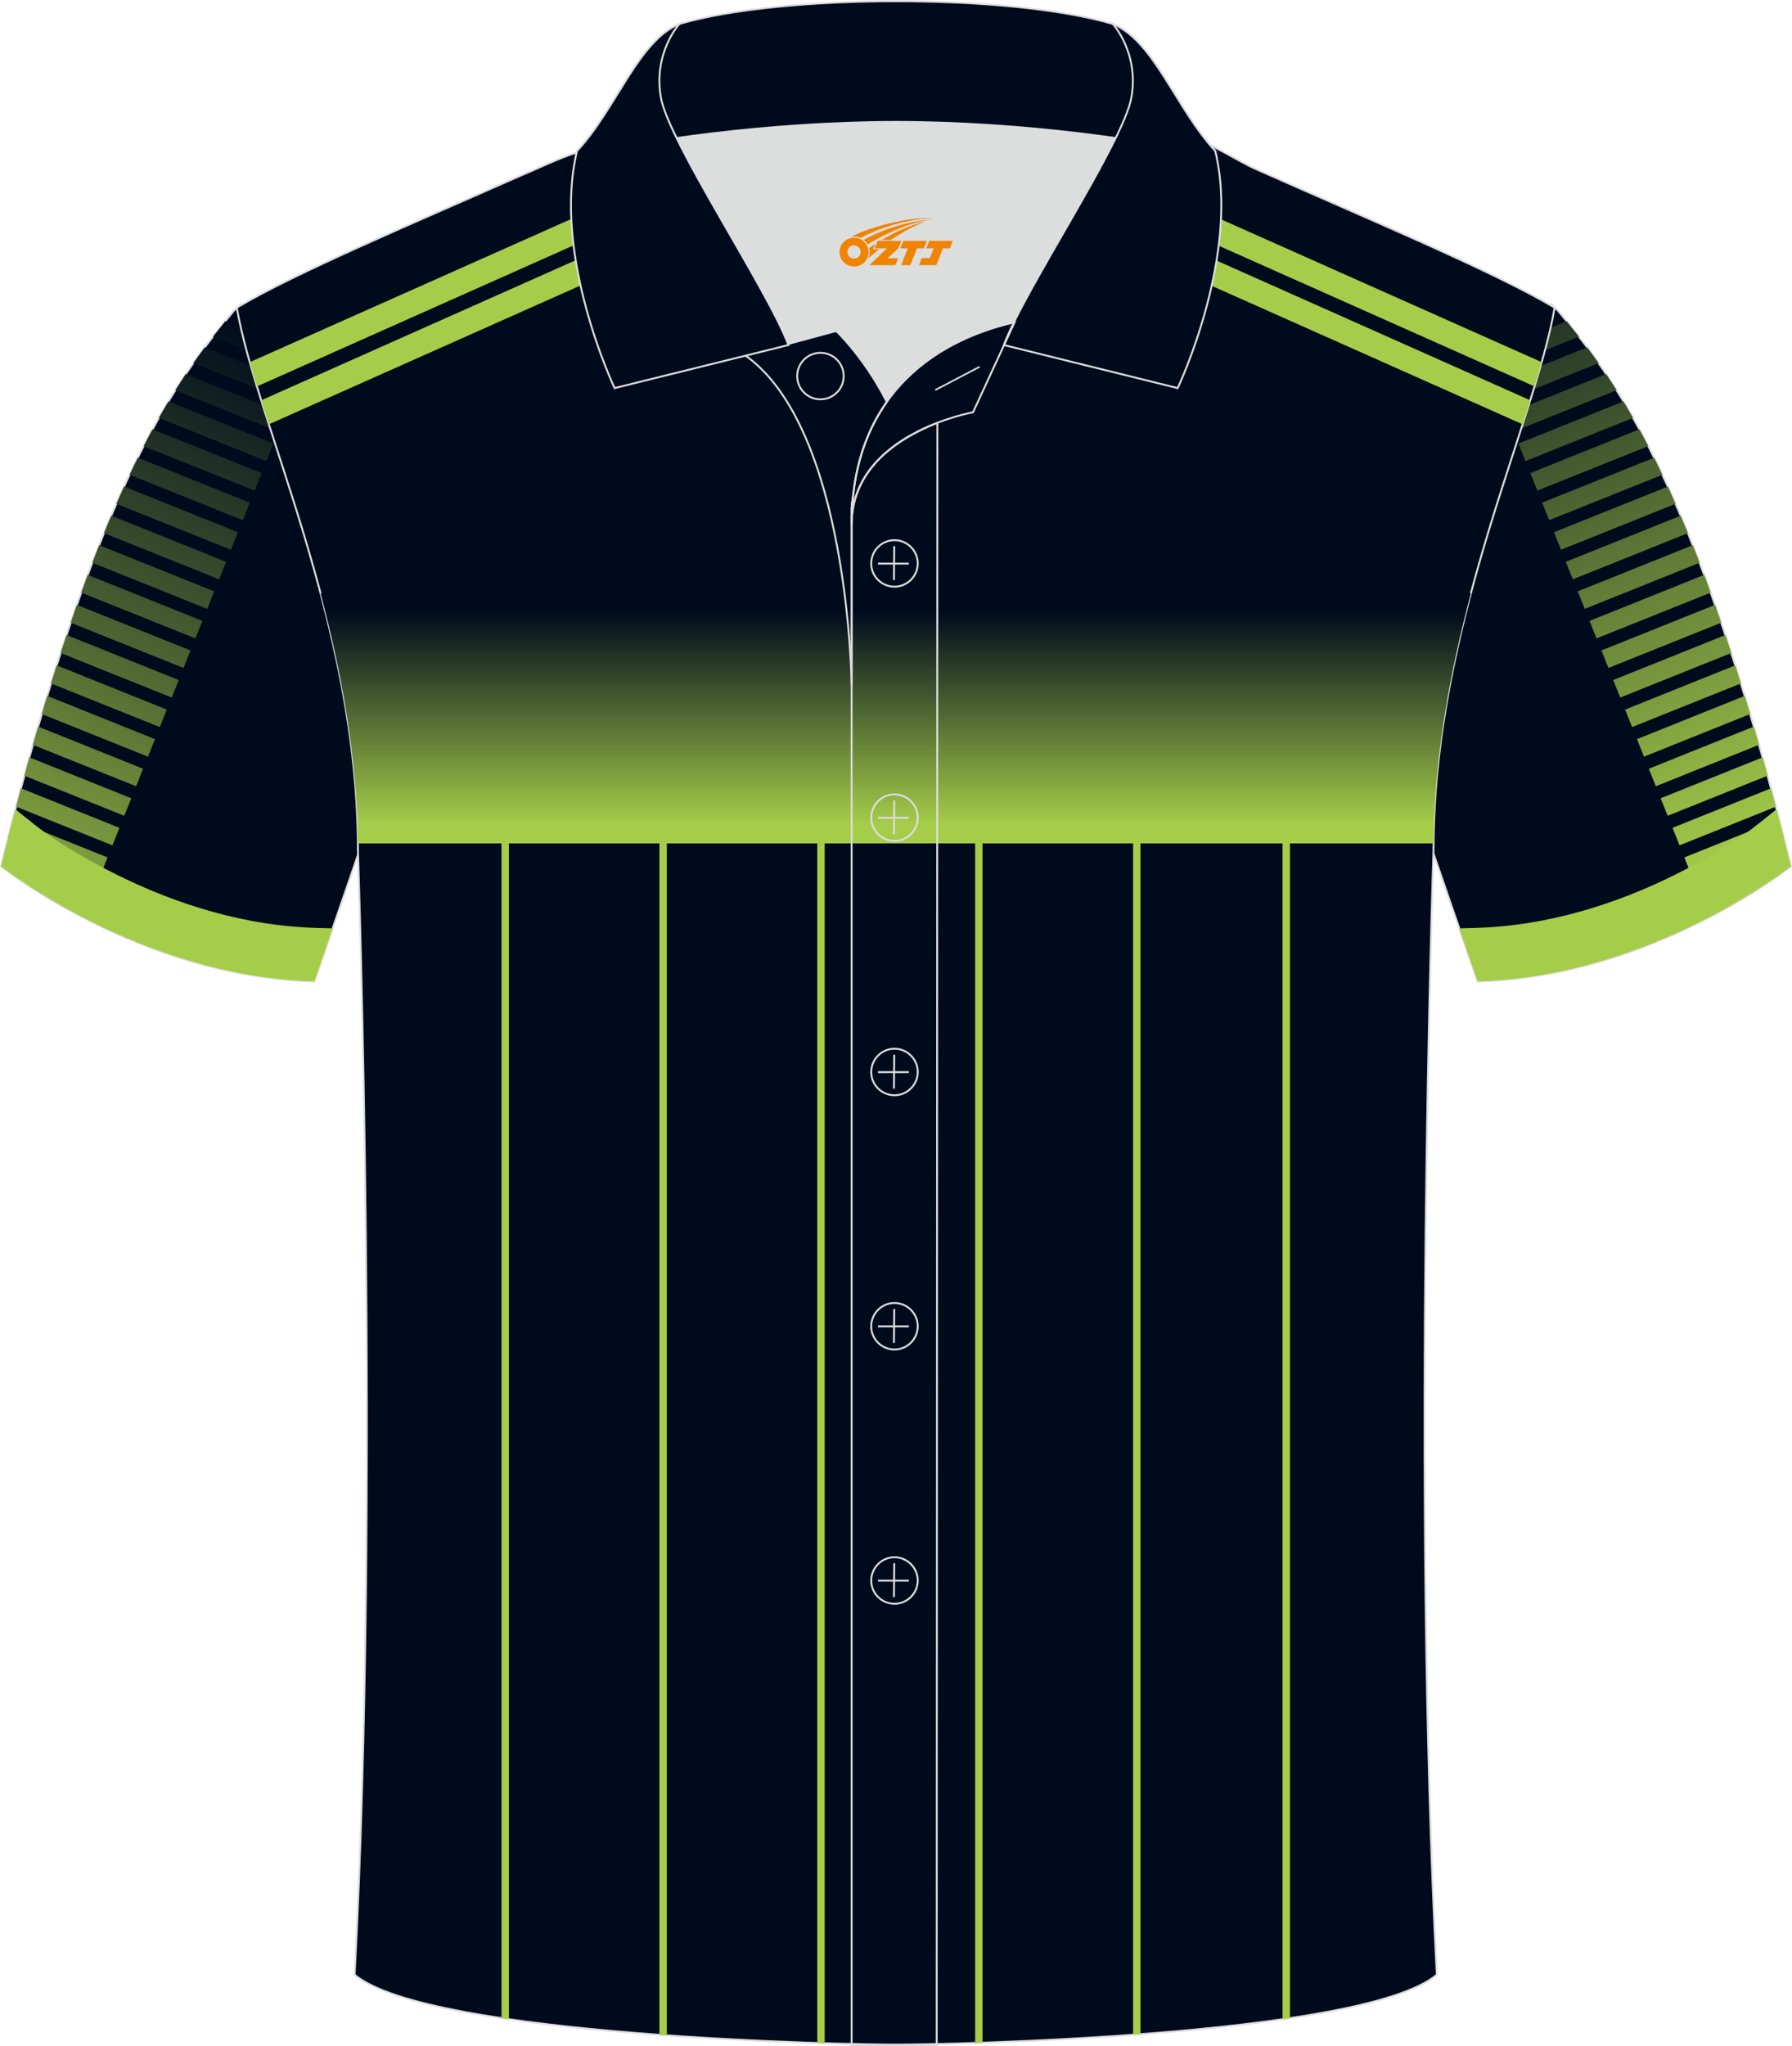
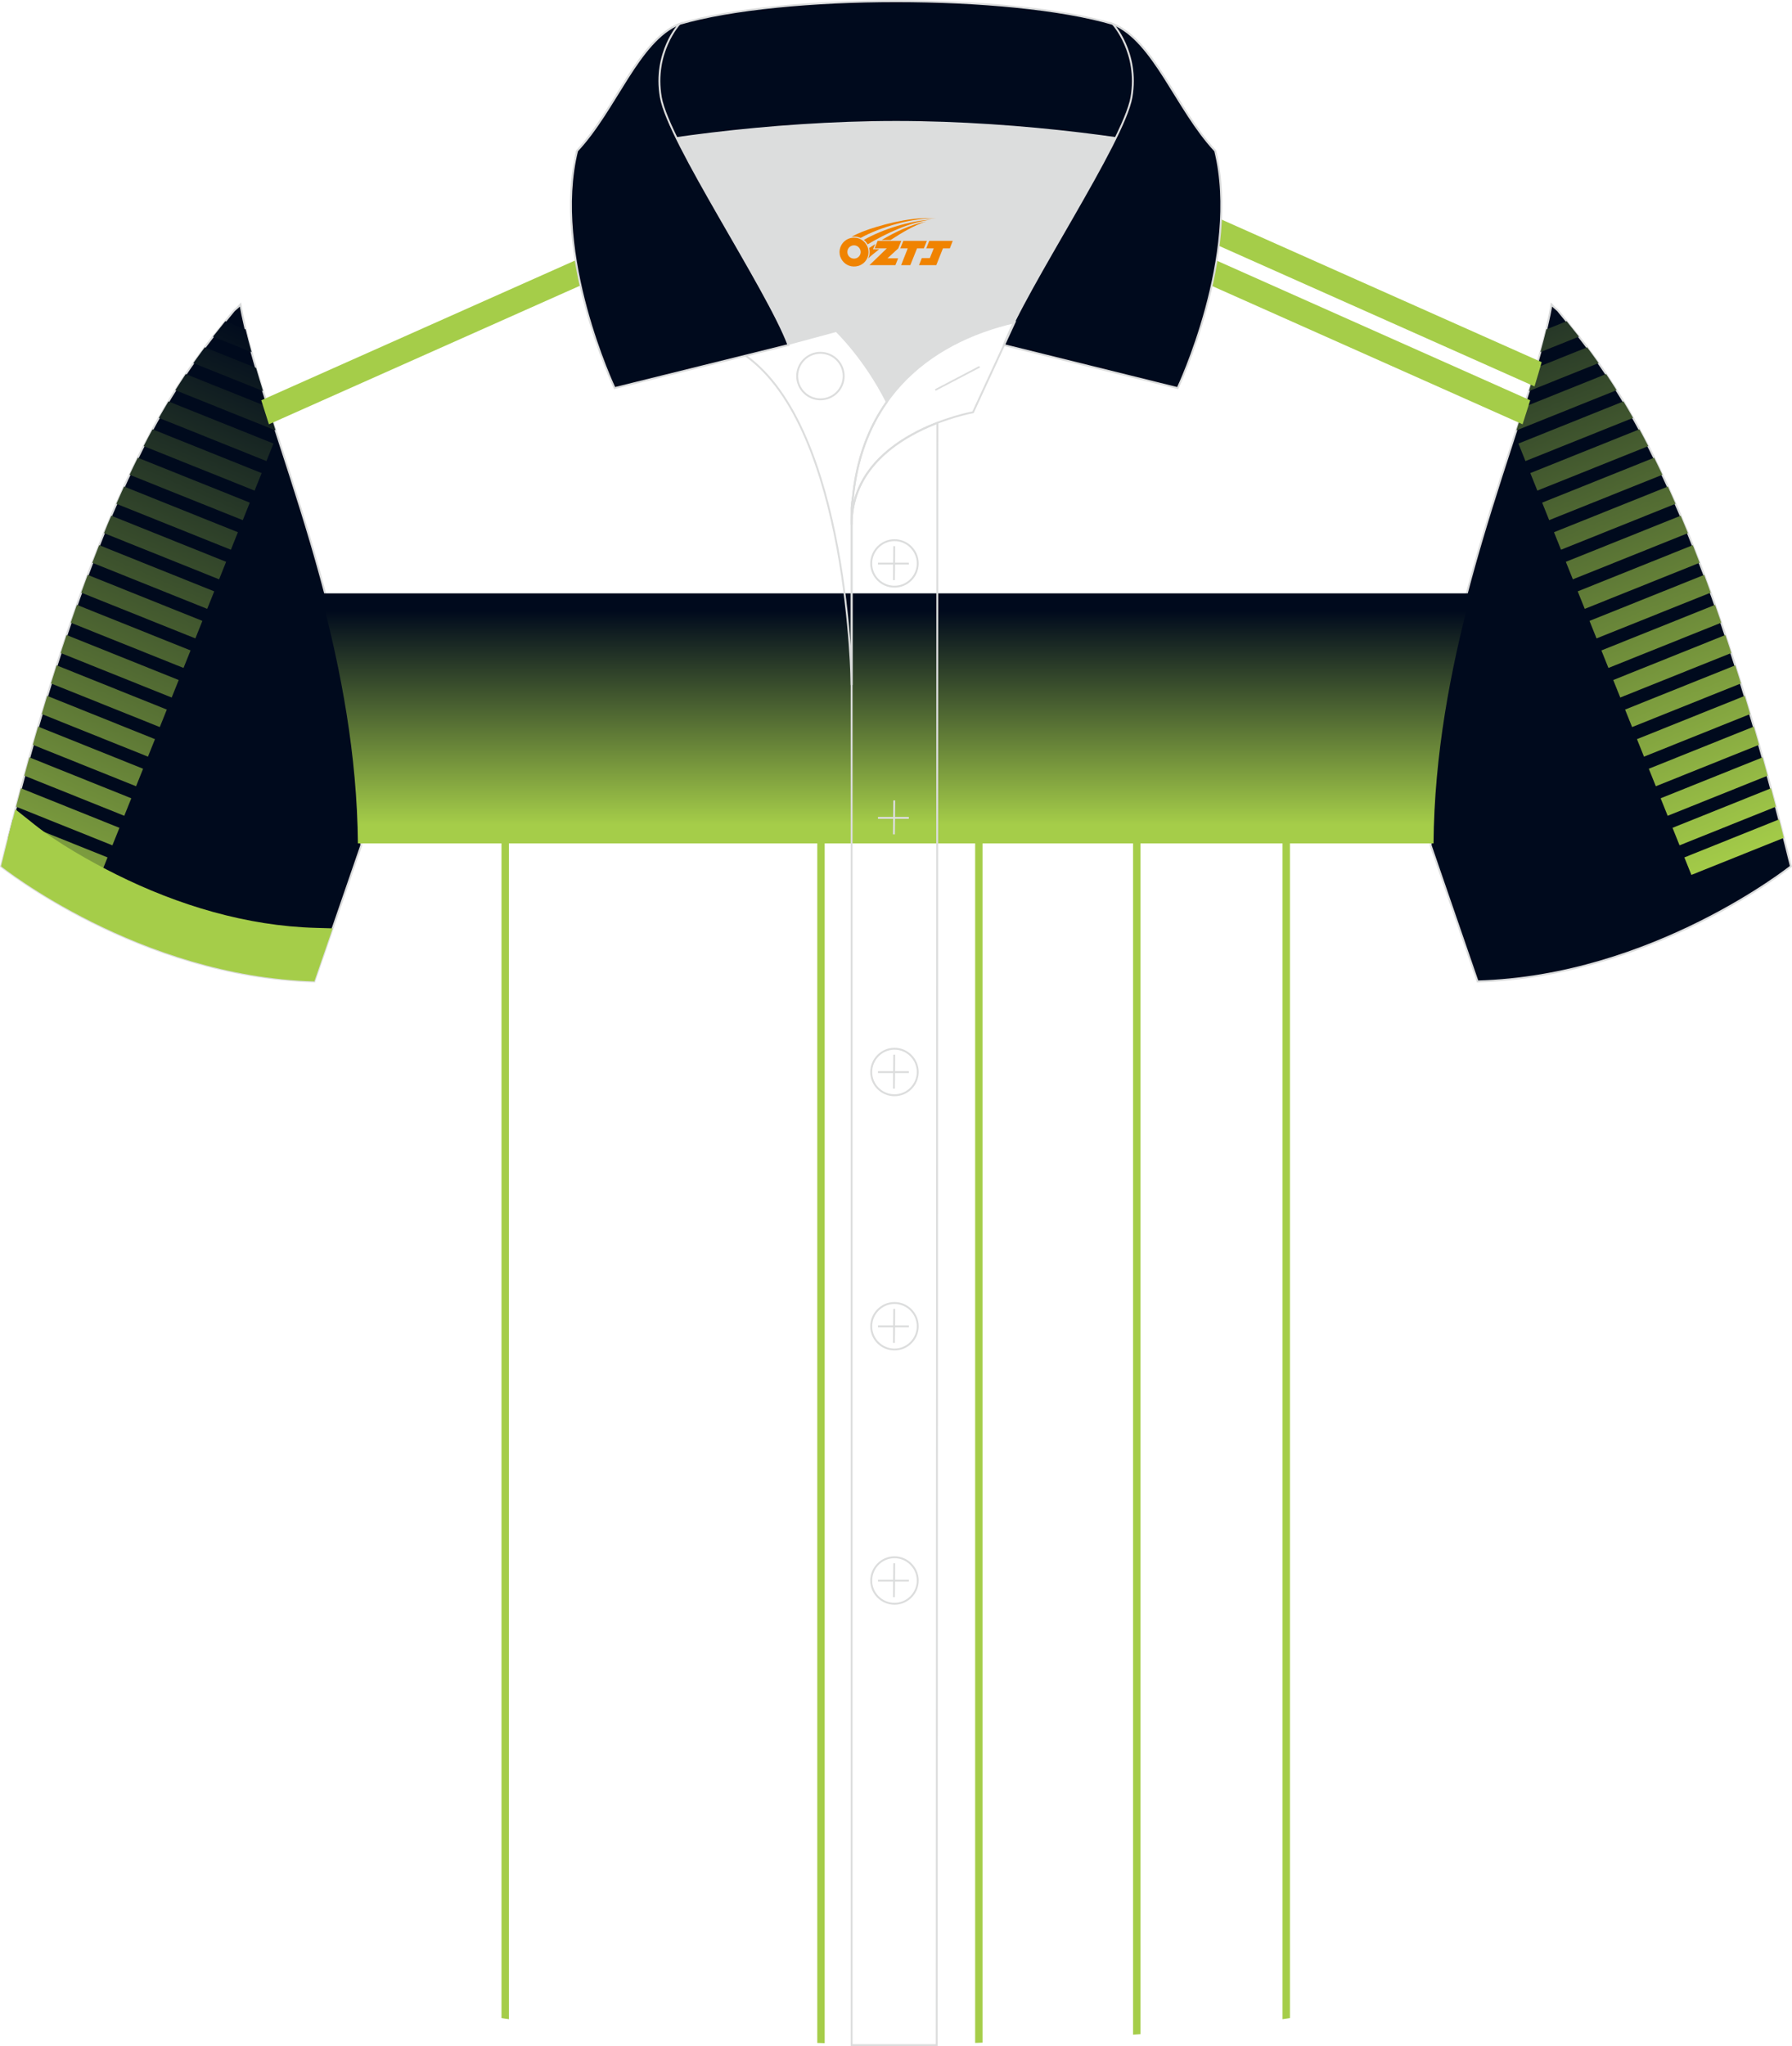
<svg xmlns="http://www.w3.org/2000/svg" version="1.1" id="图层_1" x="0px" y="0px" width="379.8px" height="433.5px" viewBox="0 0 379.92 433.53" enable-background="new 0 0 379.92 433.53" xml:space="preserve">
  <g>
    <path fill-rule="evenodd" clip-rule="evenodd" fill="#000A1D" stroke="#DCDDDD" stroke-width="0.4" stroke-miterlimit="22.926" d="   M328.93,64.54c-0.01,0.08-0.2,1.05-0.4,2.1c-5.19,25.04-25.21,66.25-25.21,112.45l0,0c2.75,8.02,9.94,28.83,9.94,28.83   c37.14-1.02,66.43-24.39,66.43-24.39c-20.38-83.49-38.88-104.9-49.41-117.79C330.2,65.67,328.99,64.62,328.93,64.54z" />
    <g>
      <linearGradient id="SVGID_1_" gradientUnits="userSpaceOnUse" x1="372.196" y1="-155.976" x2="310.694" y2="-11.085" gradientTransform="matrix(1 0 0 -1 0 26.03)">
        <stop offset="0" style="stop-color:#A5CD49" />
        <stop offset="1" style="stop-color:#000A1D" />
      </linearGradient>
      <path fill-rule="evenodd" clip-rule="evenodd" fill="url(#SVGID_1_)" d="M377.19,173.58l-20.09,8.06l1.49,3.71l19.6-7.86    C377.86,176.17,377.52,174.86,377.19,173.58L377.19,173.58z M327.83,69.75c-0.37,1.55-0.79,3.15-1.25,4.81l8.17-3.28    c-0.91-1.16-1.78-2.24-2.61-3.26L327.83,69.75L327.83,69.75z M325.62,77.91l10.87-4.36c0.78,1.05,1.59,2.15,2.43,3.34l-14.78,5.93    C324.65,81.14,325.15,79.5,325.62,77.91L325.62,77.91z M323.06,86.21c-0.51,1.62-1.05,3.26-1.59,4.95l21.26-8.53    c-0.76-1.2-1.5-2.34-2.22-3.42L323.06,86.21L323.06,86.21z M376.5,170.89l-20.42,8.19l-1.49-3.71l20.88-8.38    C375.81,168.28,376.15,169.58,376.5,170.89L376.5,170.89z M374.75,164.32c-0.36-1.31-0.71-2.6-1.07-3.88l-21.61,8.67l1.49,3.71    L374.75,164.32L374.75,164.32z M372.93,157.78l-21.88,8.78l-1.49-3.71l22.26-8.93C372.19,155.18,372.56,156.47,372.93,157.78    L372.93,157.78z M371.05,151.26c-0.39-1.3-0.77-2.58-1.15-3.85l-22.85,9.17l1.49,3.71L371.05,151.26L371.05,151.26z     M369.09,144.77c-0.4-1.3-0.8-2.57-1.2-3.83l-23.36,9.37l1.49,3.71L369.09,144.77L369.09,144.77z M367.05,138.32l-23.54,9.44    l-1.49-3.71l23.78-9.54C366.21,135.76,366.63,137.03,367.05,138.32L367.05,138.32z M364.92,131.9L341,141.49l-1.49-3.71l24.1-9.66    C364.04,129.36,364.48,130.61,364.92,131.9L364.92,131.9z M362.68,125.53c-0.46-1.28-0.92-2.54-1.38-3.76l-24.31,9.75l1.49,3.71    L362.68,125.53L362.68,125.53z M360.34,119.2c-0.49-1.27-0.97-2.51-1.45-3.73l-24.4,9.79l1.49,3.71L360.34,119.2L360.34,119.2z     M357.86,112.92l-24.4,9.79l-1.49-3.71l24.35-9.77C356.83,110.42,357.34,111.65,357.86,112.92L357.86,112.92z M355.23,106.7    l-24.28,9.74l-1.49-3.71l24.14-9.68C354.14,104.23,354.68,105.44,355.23,106.7L355.23,106.7z M352.44,100.55    c-0.59-1.24-1.17-2.45-1.75-3.61l-23.74,9.52l1.49,3.71L352.44,100.55L352.44,100.55z M349.45,94.48l-23.52,9.43l-1.49-3.71    l23.13-9.28C348.19,92.06,348.81,93.24,349.45,94.48L349.45,94.48z M346.22,88.5l-22.81,9.15l-1.49-3.71l22.26-8.93    C344.85,86.12,345.53,87.28,346.22,88.5z" />
-       <path fill-rule="evenodd" clip-rule="evenodd" fill="#A5CD49" d="M376.64,171.45l-4.03,3.21c-4.95,3.95-11.74,7.79-17.36,10.59    c-13.09,6.52-27.63,10.92-42.31,11.32l-3.57,0.1c2.11,6.13,3.88,11.24,3.88,11.24c37.14-1.02,66.43-24.39,66.43-24.39    C378.67,179.35,377.65,175.33,376.64,171.45z" />
    </g>
    <path fill-rule="evenodd" clip-rule="evenodd" fill="#000A1D" stroke="#DCDDDD" stroke-width="0.4" stroke-miterlimit="22.926" d="   M50.98,64.54c0.01,0.08,0.2,1.05,0.4,2.1c5.19,25.04,25.21,66.25,25.21,112.45l0,0c-2.75,8.02-9.94,28.83-9.94,28.83   c-37.14-1.02-66.43-24.39-66.43-24.39c20.37-83.49,38.87-104.9,49.41-117.79C49.71,65.67,50.92,64.62,50.98,64.54z" />
    <g>
      <linearGradient id="SVGID_2_" gradientUnits="userSpaceOnUse" x1="-7.165" y1="-187.731" x2="56.887" y2="-43.867" gradientTransform="matrix(1 0 0 -1 0 26.03)">
        <stop offset="0" style="stop-color:#A5CD49" />
        <stop offset="1" style="stop-color:#000A1D" />
      </linearGradient>
      <path fill-rule="evenodd" clip-rule="evenodd" fill="url(#SVGID_2_)" d="M2.71,173.58l20.09,8.06l-1.49,3.71l-19.6-7.86    C2.05,176.17,2.38,174.86,2.71,173.58L2.71,173.58z M52.08,69.75c0.37,1.55,0.79,3.15,1.25,4.81l-8.17-3.28    c0.91-1.16,1.78-2.24,2.61-3.26L52.08,69.75L52.08,69.75z M54.29,77.91l-10.87-4.36c-0.78,1.05-1.59,2.15-2.43,3.34l14.78,5.93    C55.25,81.14,54.75,79.5,54.29,77.91L54.29,77.91z M56.84,86.21c0.51,1.62,1.05,3.26,1.59,4.95l-21.26-8.53    c0.76-1.2,1.5-2.34,2.22-3.42L56.84,86.21L56.84,86.21z M3.41,170.89l20.42,8.19l1.49-3.71l-20.88-8.38    C4.1,168.28,3.75,169.58,3.41,170.89L3.41,170.89z M5.16,164.32c0.36-1.31,0.71-2.6,1.07-3.88l21.61,8.67l-1.49,3.71L5.16,164.32    L5.16,164.32z M6.97,157.78l21.88,8.78l1.49-3.71l-22.26-8.93C7.71,155.18,7.34,156.47,6.97,157.78L6.97,157.78z M8.86,151.26    c0.39-1.3,0.77-2.58,1.15-3.85l22.85,9.17l-1.49,3.71L8.86,151.26L8.86,151.26z M10.81,144.77c0.4-1.3,0.8-2.57,1.2-3.83    l23.36,9.37l-1.49,3.71L10.81,144.77L10.81,144.77z M12.86,138.32l23.54,9.44l1.49-3.71l-23.78-9.54    C13.69,135.76,13.27,137.03,12.86,138.32L12.86,138.32z M14.99,131.9l23.92,9.59l1.49-3.71l-24.1-9.66    C15.86,129.36,15.43,130.61,14.99,131.9L14.99,131.9z M17.22,125.53c0.46-1.28,0.92-2.54,1.38-3.76l24.31,9.75l-1.49,3.71    L17.22,125.53L17.22,125.53z M19.57,119.2c0.49-1.27,0.97-2.51,1.45-3.73l24.4,9.79l-1.49,3.71L19.57,119.2L19.57,119.2z     M22.05,112.92l24.4,9.79l1.49-3.71l-24.35-9.77C23.07,110.42,22.56,111.65,22.05,112.92L22.05,112.92z M24.67,106.7l24.28,9.74    l1.49-3.71l-24.14-9.68C25.77,104.23,25.22,105.44,24.67,106.7L24.67,106.7z M27.47,100.55c0.59-1.24,1.17-2.45,1.75-3.61    l23.74,9.52l-1.49,3.71L27.47,100.55L27.47,100.55z M30.46,94.48l23.52,9.43l1.49-3.71l-23.13-9.28    C31.72,92.06,31.09,93.24,30.46,94.48L30.46,94.48z M33.68,88.5l22.81,9.15l1.49-3.71l-22.26-8.93    C35.05,86.12,34.37,87.28,33.68,88.5z" />
      <path fill-rule="evenodd" clip-rule="evenodd" fill="#A5CD49" d="M3.26,171.45l4.03,3.21c4.95,3.95,11.74,7.79,17.36,10.59    c13.09,6.52,27.63,10.92,42.31,11.32l3.57,0.1c-2.11,6.13-3.88,11.24-3.88,11.24c-37.14-1.02-66.43-24.39-66.43-24.39    C1.23,179.35,2.25,175.33,3.26,171.45z" />
    </g>
-     <path fill-rule="evenodd" clip-rule="evenodd" fill="#000A1D" stroke="#DCDDDD" stroke-width="0.4" stroke-miterlimit="22.926" d="   M266.42,35.84c-3.77-1.51-12.26-7.43-17.26-7.59c-52.91-1.61-92.24,7.17-123.61,3.52c-3.03-0.35-10.6,3.52-15.24,5.42   C89.06,46.62,62.42,57.8,50.2,65.14c4.3,24.75,25.68,67.17,25.68,114.93c0,0,4.7,137.05-0.7,238.34   c15.66,13.14,104.97,14.84,114.72,14.81c9.76,0.03,99.06-1.67,114.72-14.81c-5.4-101.29-0.7-238.34-0.7-238.34   c0-47.75,21.39-90.18,25.68-114.92C316.76,57.44,288.09,45.52,266.42,35.84z" />
    <g>
      <g>
        <path fill-rule="evenodd" clip-rule="evenodd" fill="#A5CD49" d="M106.32,168.21h1.57v259.62c-0.53-0.08-1.05-0.15-1.57-0.23     V168.21z" />
-         <polygon fill-rule="evenodd" clip-rule="evenodd" fill="#A5CD49" points="139.8,168.21 141.37,168.21 141.37,431.24      139.8,431.13    " />
        <polygon fill-rule="evenodd" clip-rule="evenodd" fill="#A5CD49" points="173.27,168.21 174.84,168.21 174.84,432.91      173.27,432.86    " />
        <polygon fill-rule="evenodd" clip-rule="evenodd" fill="#A5CD49" points="206.74,168.21 208.31,168.21 208.31,432.8      206.74,432.86    " />
        <polygon fill-rule="evenodd" clip-rule="evenodd" fill="#A5CD49" points="240.22,168.21 241.79,168.21 241.79,431 240.22,431.11         " />
        <path fill-rule="evenodd" clip-rule="evenodd" fill="#A5CD49" d="M271.91,168.21h1.57V427.6c-0.52,0.08-1.04,0.15-1.57,0.23     V168.21z" />
      </g>
      <linearGradient id="SVGID_3_" gradientUnits="userSpaceOnUse" x1="189.905" y1="-148.675" x2="189.905" y2="-103.392" gradientTransform="matrix(1 0 0 -1 0 26.03)">
        <stop offset="0" style="stop-color:#A5CD49" />
        <stop offset="1" style="stop-color:#000A1D" />
      </linearGradient>
      <path fill-rule="evenodd" clip-rule="evenodd" fill="url(#SVGID_3_)" d="M67.97,125.68h243.86c-4.33,16.32-7.75,34.23-7.91,52.99    H75.88C75.71,159.91,72.3,141.99,67.97,125.68z" />
      <g>
-         <path fill-rule="evenodd" clip-rule="evenodd" fill="#A5CD49" d="M52.96,76.69l99.3-44.21c4.79-0.18,9.76-0.47,14.9-0.82     L54.48,81.83C53.94,80.06,53.43,78.35,52.96,76.69z" />
        <path fill-rule="evenodd" clip-rule="evenodd" fill="#A5CD49" d="M55.39,84.77l120.74-53.76c5.05-0.38,10.28-0.78,15.68-1.17     L57.01,89.86C56.45,88.12,55.91,86.42,55.39,84.77z" />
      </g>
      <g>
        <path fill-rule="evenodd" clip-rule="evenodd" fill="#A5CD49" d="M326.85,76.69L218.32,28.37c-4.04,0.14-7.99,0.33-11.85,0.54     l118.86,52.92C325.87,80.07,326.38,78.35,326.85,76.69z" />
        <path fill-rule="evenodd" clip-rule="evenodd" fill="#A5CD49" d="M324.42,84.77L199.84,29.3c-3.86,0.24-7.63,0.51-11.31,0.78     L322.8,89.86C323.36,88.12,323.9,86.43,324.42,84.77z" />
      </g>
    </g>
    <path fill-rule="evenodd" clip-rule="evenodd" fill="#DCDDDD" d="M188.01,85.11c6.44-9.11,16.35-14.37,26.94-16.84   c5.24-10.64,16.09-27.82,21.62-39.14c-26.77-6.52-66.38-6.52-93.15,0c6.43,13.14,20,34.17,23.66,43.71l10.22-2.75   C177.29,70.09,183.29,75.76,188.01,85.11z" />
    <path fill="none" stroke="#DCDDDD" stroke-width="0.4" stroke-miterlimit="10" d="M158.03,75.28l19.26-5.19c0,0,6,5.67,10.72,15.03   c-3.78,5.35-6.37,12.04-7.18,20.26c-0.14,0.74-0.24,1.47-0.28,2.18v3.57v33.98C180.55,145.1,180.02,90.85,158.03,75.28z" />
    <path fill="none" stroke="#DCDDDD" stroke-width="0.4" stroke-miterlimit="10" d="M180.55,107.56v3.57c0-1.99,0.1-3.91,0.28-5.75   C180.68,106.12,180.59,106.85,180.55,107.56L180.55,107.56z M180.55,111.13v322.2h18.04l0.14-343.78   C191.13,92.48,180.55,98.79,180.55,111.13z" />
    <path fill-rule="evenodd" clip-rule="evenodd" fill="#000A1D" stroke="#DCDDDD" stroke-width="0.4" stroke-miterlimit="10" d="   M122.07,33.11c13.39-3.26,40.91-7.33,67.91-7.33s54.52,4.07,67.91,7.33l-0.28-1.2c-8.22-8.78-12.93-23.33-21.69-26.89   C224.99,1.8,207.49,0.2,189.99,0.2c-17.51,0-35.01,1.61-45.95,4.82c-8.77,3.57-13.47,18.11-21.69,26.89L122.07,33.11z" />
    <path fill-rule="evenodd" clip-rule="evenodd" fill="#000A1D" stroke="#DCDDDD" stroke-width="0.4" stroke-miterlimit="10" d="   M144.04,5.02c0,0-5.58,6.05-3.94,15.53c1.63,9.49,22.57,40.53,27.06,52.51l-36.86,9.13c0,0-13.39-28.22-7.95-50.28   C130.58,23.13,135.28,8.59,144.04,5.02z" />
    <path fill-rule="evenodd" clip-rule="evenodd" fill="#000A1D" stroke="#DCDDDD" stroke-width="0.4" stroke-miterlimit="10" d="   M235.93,5.02c0,0,5.58,6.05,3.95,15.53c-1.63,9.49-22.57,40.53-27.06,52.51l36.86,9.13c0,0,13.39-28.22,7.95-50.28   C249.4,23.13,244.69,8.59,235.93,5.02z" />
    <path fill="none" stroke="#DCDDDD" stroke-width="0.4" stroke-miterlimit="10" d="M173.94,84.57c2.72,0,4.93-2.21,4.93-4.93   s-2.21-4.93-4.93-4.93c-2.72,0-4.93,2.21-4.93,4.93S171.23,84.57,173.94,84.57z" />
    <path fill="none" stroke="#DCDDDD" stroke-width="0.4" stroke-miterlimit="10" d="M215.1,68.24l-8.81,19.07   c0,0-25.75,4.58-25.75,23.82C180.55,84.95,196.82,72.44,215.1,68.24z" />
    <line fill="none" stroke="#DCDDDD" stroke-width="0.36" stroke-miterlimit="10" x1="207.69" y1="77.67" x2="198.3" y2="82.59" />
    <g>
      <g>
        <path fill="none" stroke="#DCDDDD" stroke-width="0.402" stroke-miterlimit="10" d="M189.64,124.27c2.71,0,4.93-2.22,4.93-4.93     s-2.23-4.93-4.93-4.93c-2.71,0-4.93,2.22-4.93,4.93C184.69,122.06,186.91,124.27,189.64,124.27z" />
        <line fill="none" stroke="#DCDDDD" stroke-width="0.402" stroke-miterlimit="10" x1="189.59" y1="115.68" x2="189.52" y2="122.88" />
        <line fill="none" stroke="#DCDDDD" stroke-width="0.402" stroke-miterlimit="10" x1="186.14" y1="119.38" x2="192.68" y2="119.38" />
      </g>
      <g>
-         <path fill="none" stroke="#DCDDDD" stroke-width="0.402" stroke-miterlimit="10" d="M189.64,178.15c2.71,0,4.93-2.22,4.93-4.93     c0-2.71-2.23-4.93-4.93-4.93c-2.71,0-4.93,2.22-4.93,4.93C184.69,175.94,186.91,178.15,189.64,178.15z" />
        <line fill="none" stroke="#DCDDDD" stroke-width="0.402" stroke-miterlimit="10" x1="189.59" y1="169.56" x2="189.52" y2="176.76" />
        <line fill="none" stroke="#DCDDDD" stroke-width="0.402" stroke-miterlimit="10" x1="186.14" y1="173.26" x2="192.68" y2="173.26" />
      </g>
      <g>
        <path fill="none" stroke="#DCDDDD" stroke-width="0.402" stroke-miterlimit="10" d="M189.64,232.04c2.71,0,4.93-2.22,4.93-4.93     c0-2.71-2.23-4.93-4.93-4.93c-2.71,0-4.93,2.22-4.93,4.93C184.69,229.82,186.91,232.04,189.64,232.04z" />
        <line fill="none" stroke="#DCDDDD" stroke-width="0.402" stroke-miterlimit="10" x1="189.59" y1="223.45" x2="189.52" y2="230.64" />
        <line fill="none" stroke="#DCDDDD" stroke-width="0.402" stroke-miterlimit="10" x1="186.14" y1="227.14" x2="192.68" y2="227.14" />
      </g>
      <g>
        <path fill="none" stroke="#DCDDDD" stroke-width="0.402" stroke-miterlimit="10" d="M189.64,285.92c2.71,0,4.93-2.22,4.93-4.93     s-2.23-4.93-4.93-4.93c-2.71,0-4.93,2.22-4.93,4.93C184.69,283.7,186.91,285.92,189.64,285.92z" />
        <line fill="none" stroke="#DCDDDD" stroke-width="0.402" stroke-miterlimit="10" x1="189.59" y1="277.33" x2="189.52" y2="284.52" />
        <line fill="none" stroke="#DCDDDD" stroke-width="0.402" stroke-miterlimit="10" x1="186.14" y1="281.02" x2="192.68" y2="281.02" />
      </g>
      <g>
-         <path fill="none" stroke="#DCDDDD" stroke-width="0.402" stroke-miterlimit="10" d="M189.64,339.8c2.71,0,4.93-2.22,4.93-4.93     s-2.23-4.93-4.93-4.93c-2.71,0-4.93,2.22-4.93,4.93C184.69,337.58,186.91,339.8,189.64,339.8z" />
+         <path fill="none" stroke="#DCDDDD" stroke-width="0.402" stroke-miterlimit="10" d="M189.64,339.8c2.71,0,4.93-2.22,4.93-4.93     s-2.23-4.93-4.93-4.93c-2.71,0-4.93,2.22-4.93,4.93C184.69,337.58,186.91,339.8,189.64,339.8" />
        <line fill="none" stroke="#DCDDDD" stroke-width="0.402" stroke-miterlimit="10" x1="189.59" y1="331.21" x2="189.52" y2="338.4" />
        <line fill="none" stroke="#DCDDDD" stroke-width="0.402" stroke-miterlimit="10" x1="186.14" y1="334.9" x2="192.68" y2="334.9" />
      </g>
    </g>
  </g>
  <g id="图层_x0020_1">
    <path fill="#F08300" d="M178.17,54.39c0.416,1.136,1.472,1.984,2.752,2.032c0.144,0,0.304,0,0.448-0.016h0.016   c0.016,0,0.064,0,0.128-0.016c0.032,0,0.048-0.016,0.08-0.016c0.064-0.016,0.144-0.032,0.224-0.048c0.016,0,0.016,0,0.032,0   c0.192-0.048,0.4-0.112,0.576-0.208c0.192-0.096,0.4-0.224,0.608-0.384c0.672-0.56,1.104-1.408,1.104-2.352   c0-0.224-0.032-0.448-0.08-0.672l0,0C184.01,52.51,183.96,52.34,183.88,52.16C183.41,51.07,182.33,50.31,181.06,50.31C179.37,50.31,177.99,51.68,177.99,53.38C177.99,53.73,178.05,54.07,178.17,54.39L178.17,54.39L178.17,54.39z M182.47,53.41L182.47,53.41C182.44,54.19,181.78,54.79,181,54.75C180.21,54.72,179.62,54.07,179.65,53.28c0.032-0.784,0.688-1.376,1.472-1.344   C181.89,51.97,182.5,52.64,182.47,53.41L182.47,53.41z" />
    <polygon fill="#F08300" points="196.5,50.99 ,195.86,52.58 ,194.42,52.58 ,193,56.13 ,191.05,56.13 ,192.45,52.58 ,190.87,52.58    ,191.51,50.99" />
    <path fill="#F08300" d="M198.47,46.26c-1.008-0.096-3.024-0.144-5.056,0.112c-2.416,0.304-5.152,0.912-7.616,1.664   C183.75,48.64,181.88,49.36,180.53,50.13C180.73,50.1,180.92,50.08,181.11,50.08c0.48,0,0.944,0.112,1.36,0.288   C186.57,48.05,193.77,46,198.47,46.26L198.47,46.26L198.47,46.26z" />
    <path fill="#F08300" d="M183.94,51.73c4-2.368,8.88-4.672,13.488-5.248c-4.608,0.288-10.224,2-14.288,4.304   C183.46,51.04,183.73,51.36,183.94,51.73C183.94,51.73,183.94,51.73,183.94,51.73z" />
    <polygon fill="#F08300" points="201.99,50.99 ,201.37,52.58 ,199.91,52.58 ,198.5,56.13 ,198.04,56.13 ,196.53,56.13 ,194.84,56.13    ,195.43,54.63 ,197.14,54.63 ,197.96,52.58 ,196.37,52.58 ,197.01,50.99" />
    <polygon fill="#F08300" points="191.08,50.99 ,190.44,52.58 ,188.15,54.69 ,190.41,54.69 ,189.83,56.13 ,184.34,56.13 ,188.01,52.58    ,185.43,52.58 ,186.07,50.99" />
    <path fill="#F08300" d="M196.36,46.85c-3.376,0.752-6.464,2.192-9.424,3.952h1.888C191.25,49.23,193.59,47.8,196.36,46.85z    M185.56,51.67C184.93,52.05,184.87,52.1,184.26,52.51c0.064,0.256,0.112,0.544,0.112,0.816c0,0.496-0.112,0.976-0.32,1.392   c0.176-0.16,0.32-0.304,0.432-0.4c0.272-0.24,0.768-0.64,1.6-1.296l0.32-0.256H185.08l0,0L185.56,51.67L185.56,51.67L185.56,51.67z" />
  </g>
</svg>